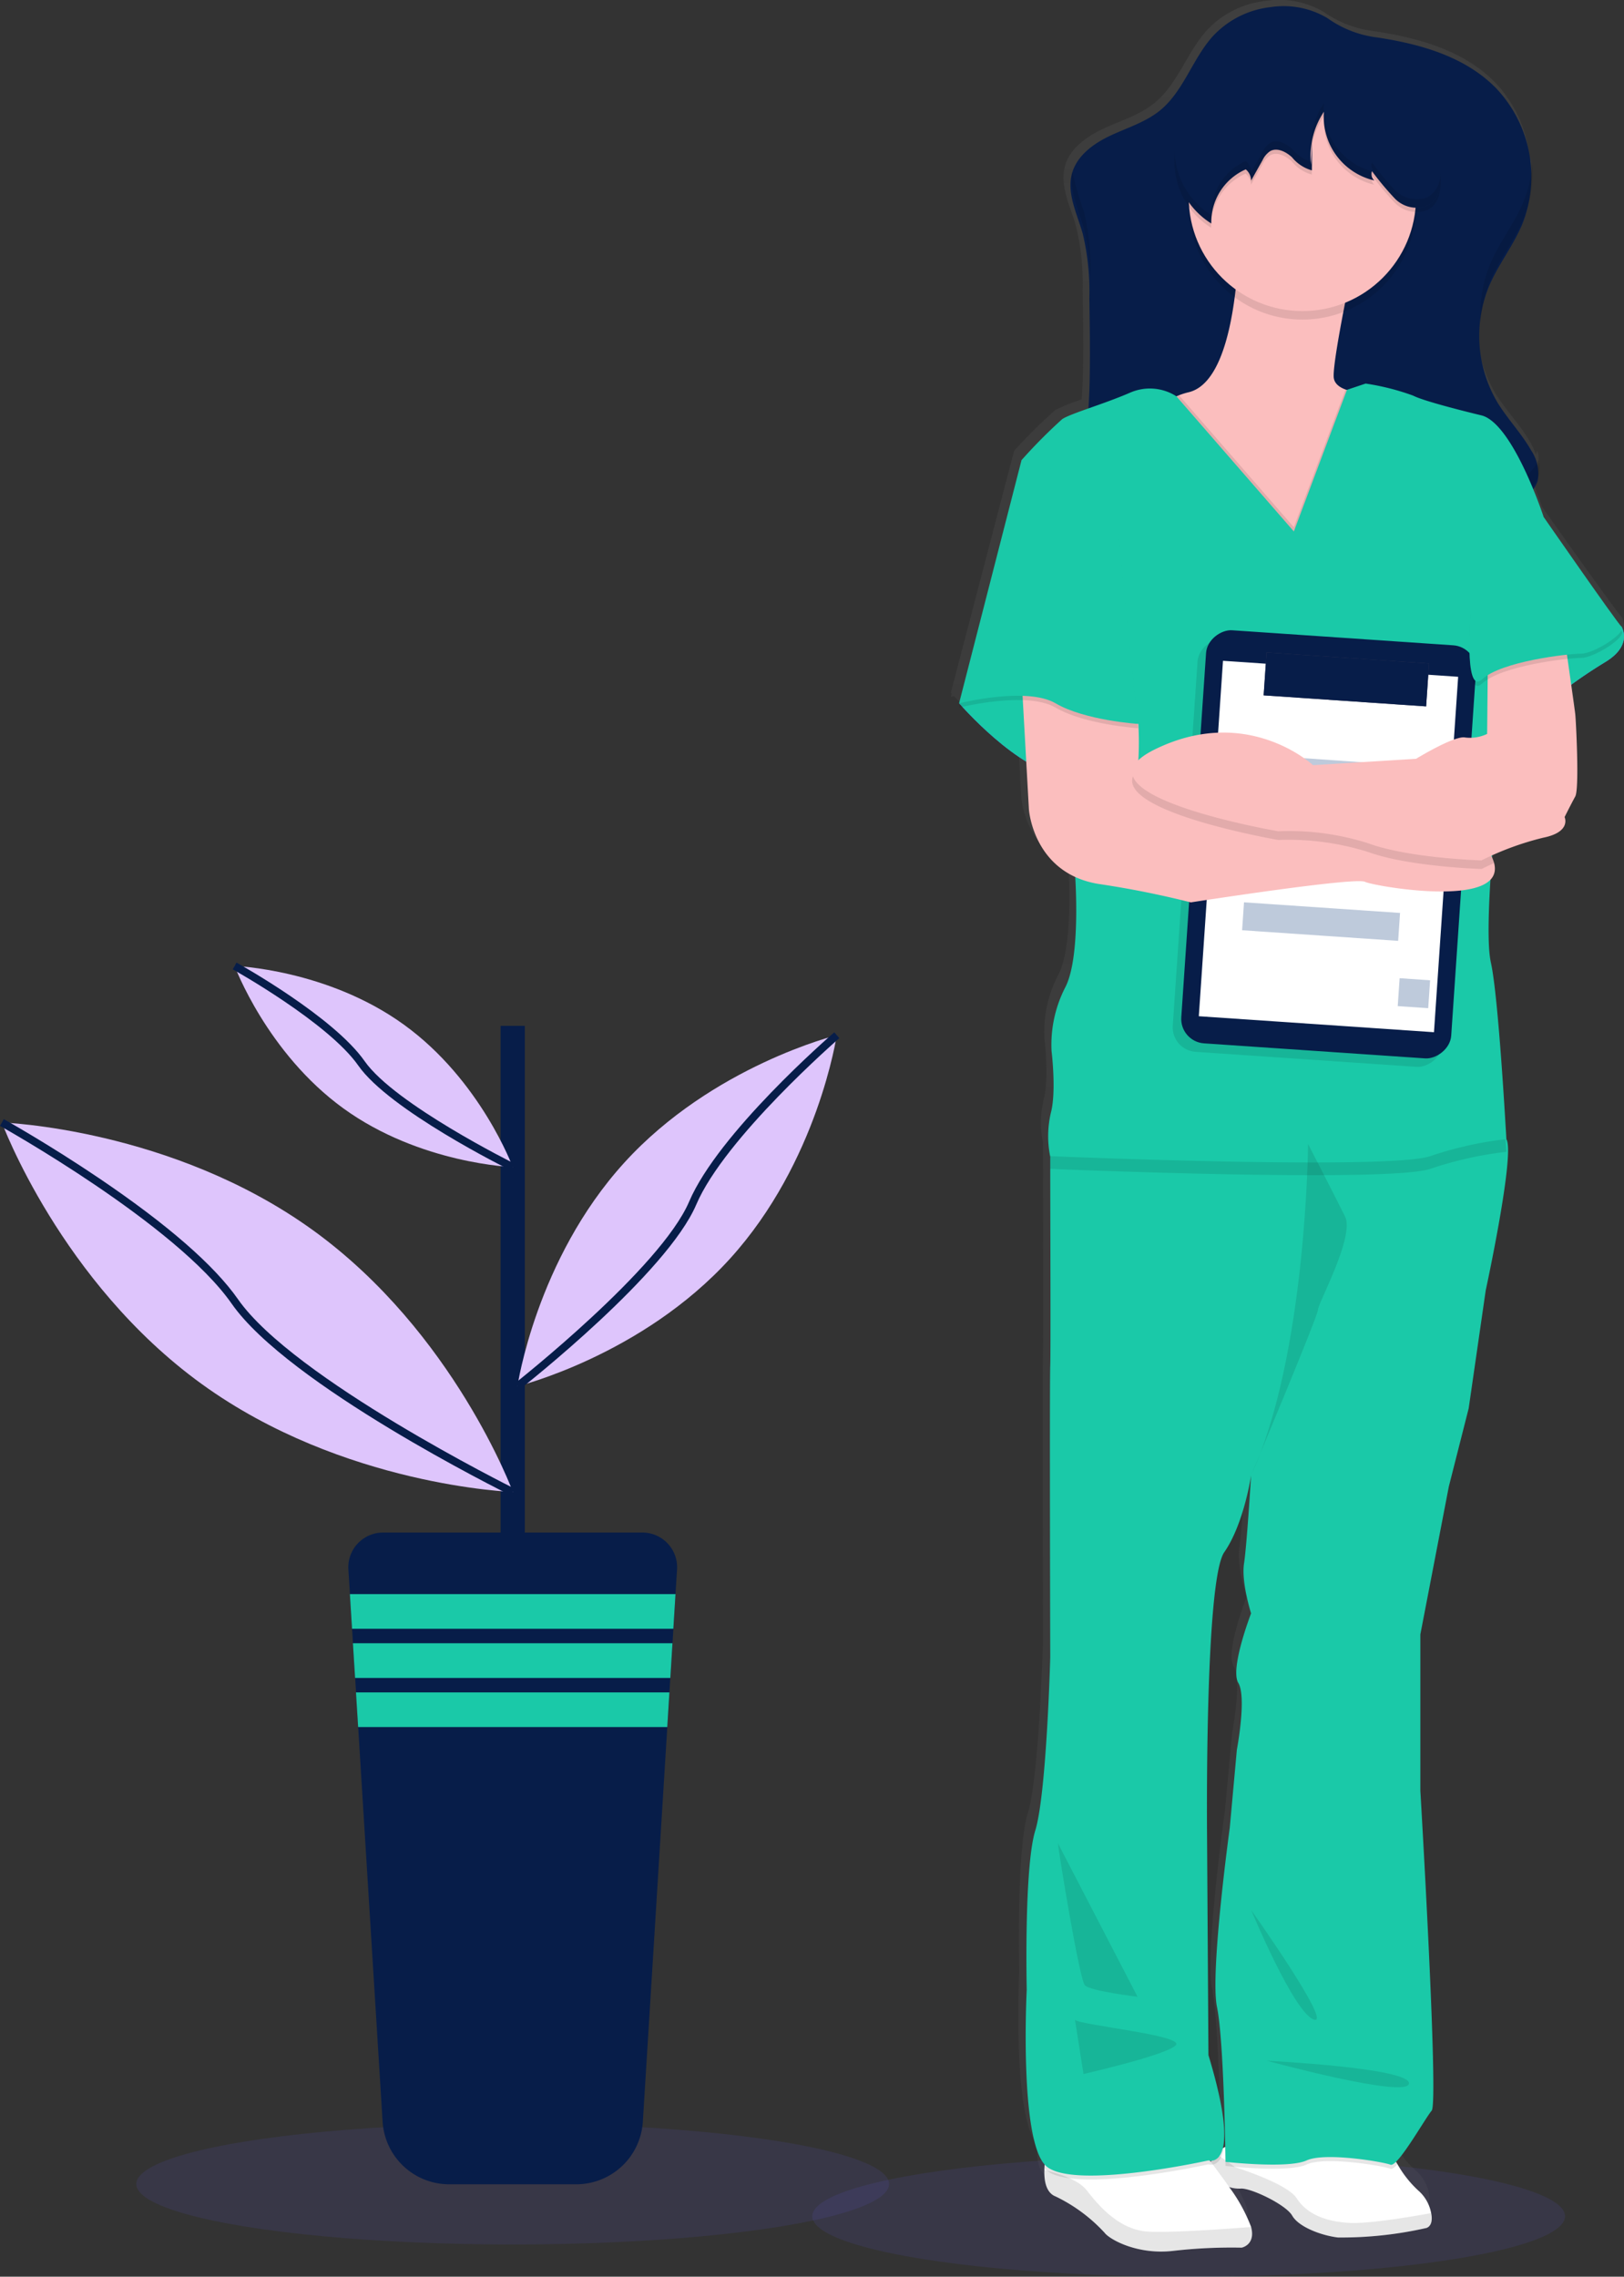
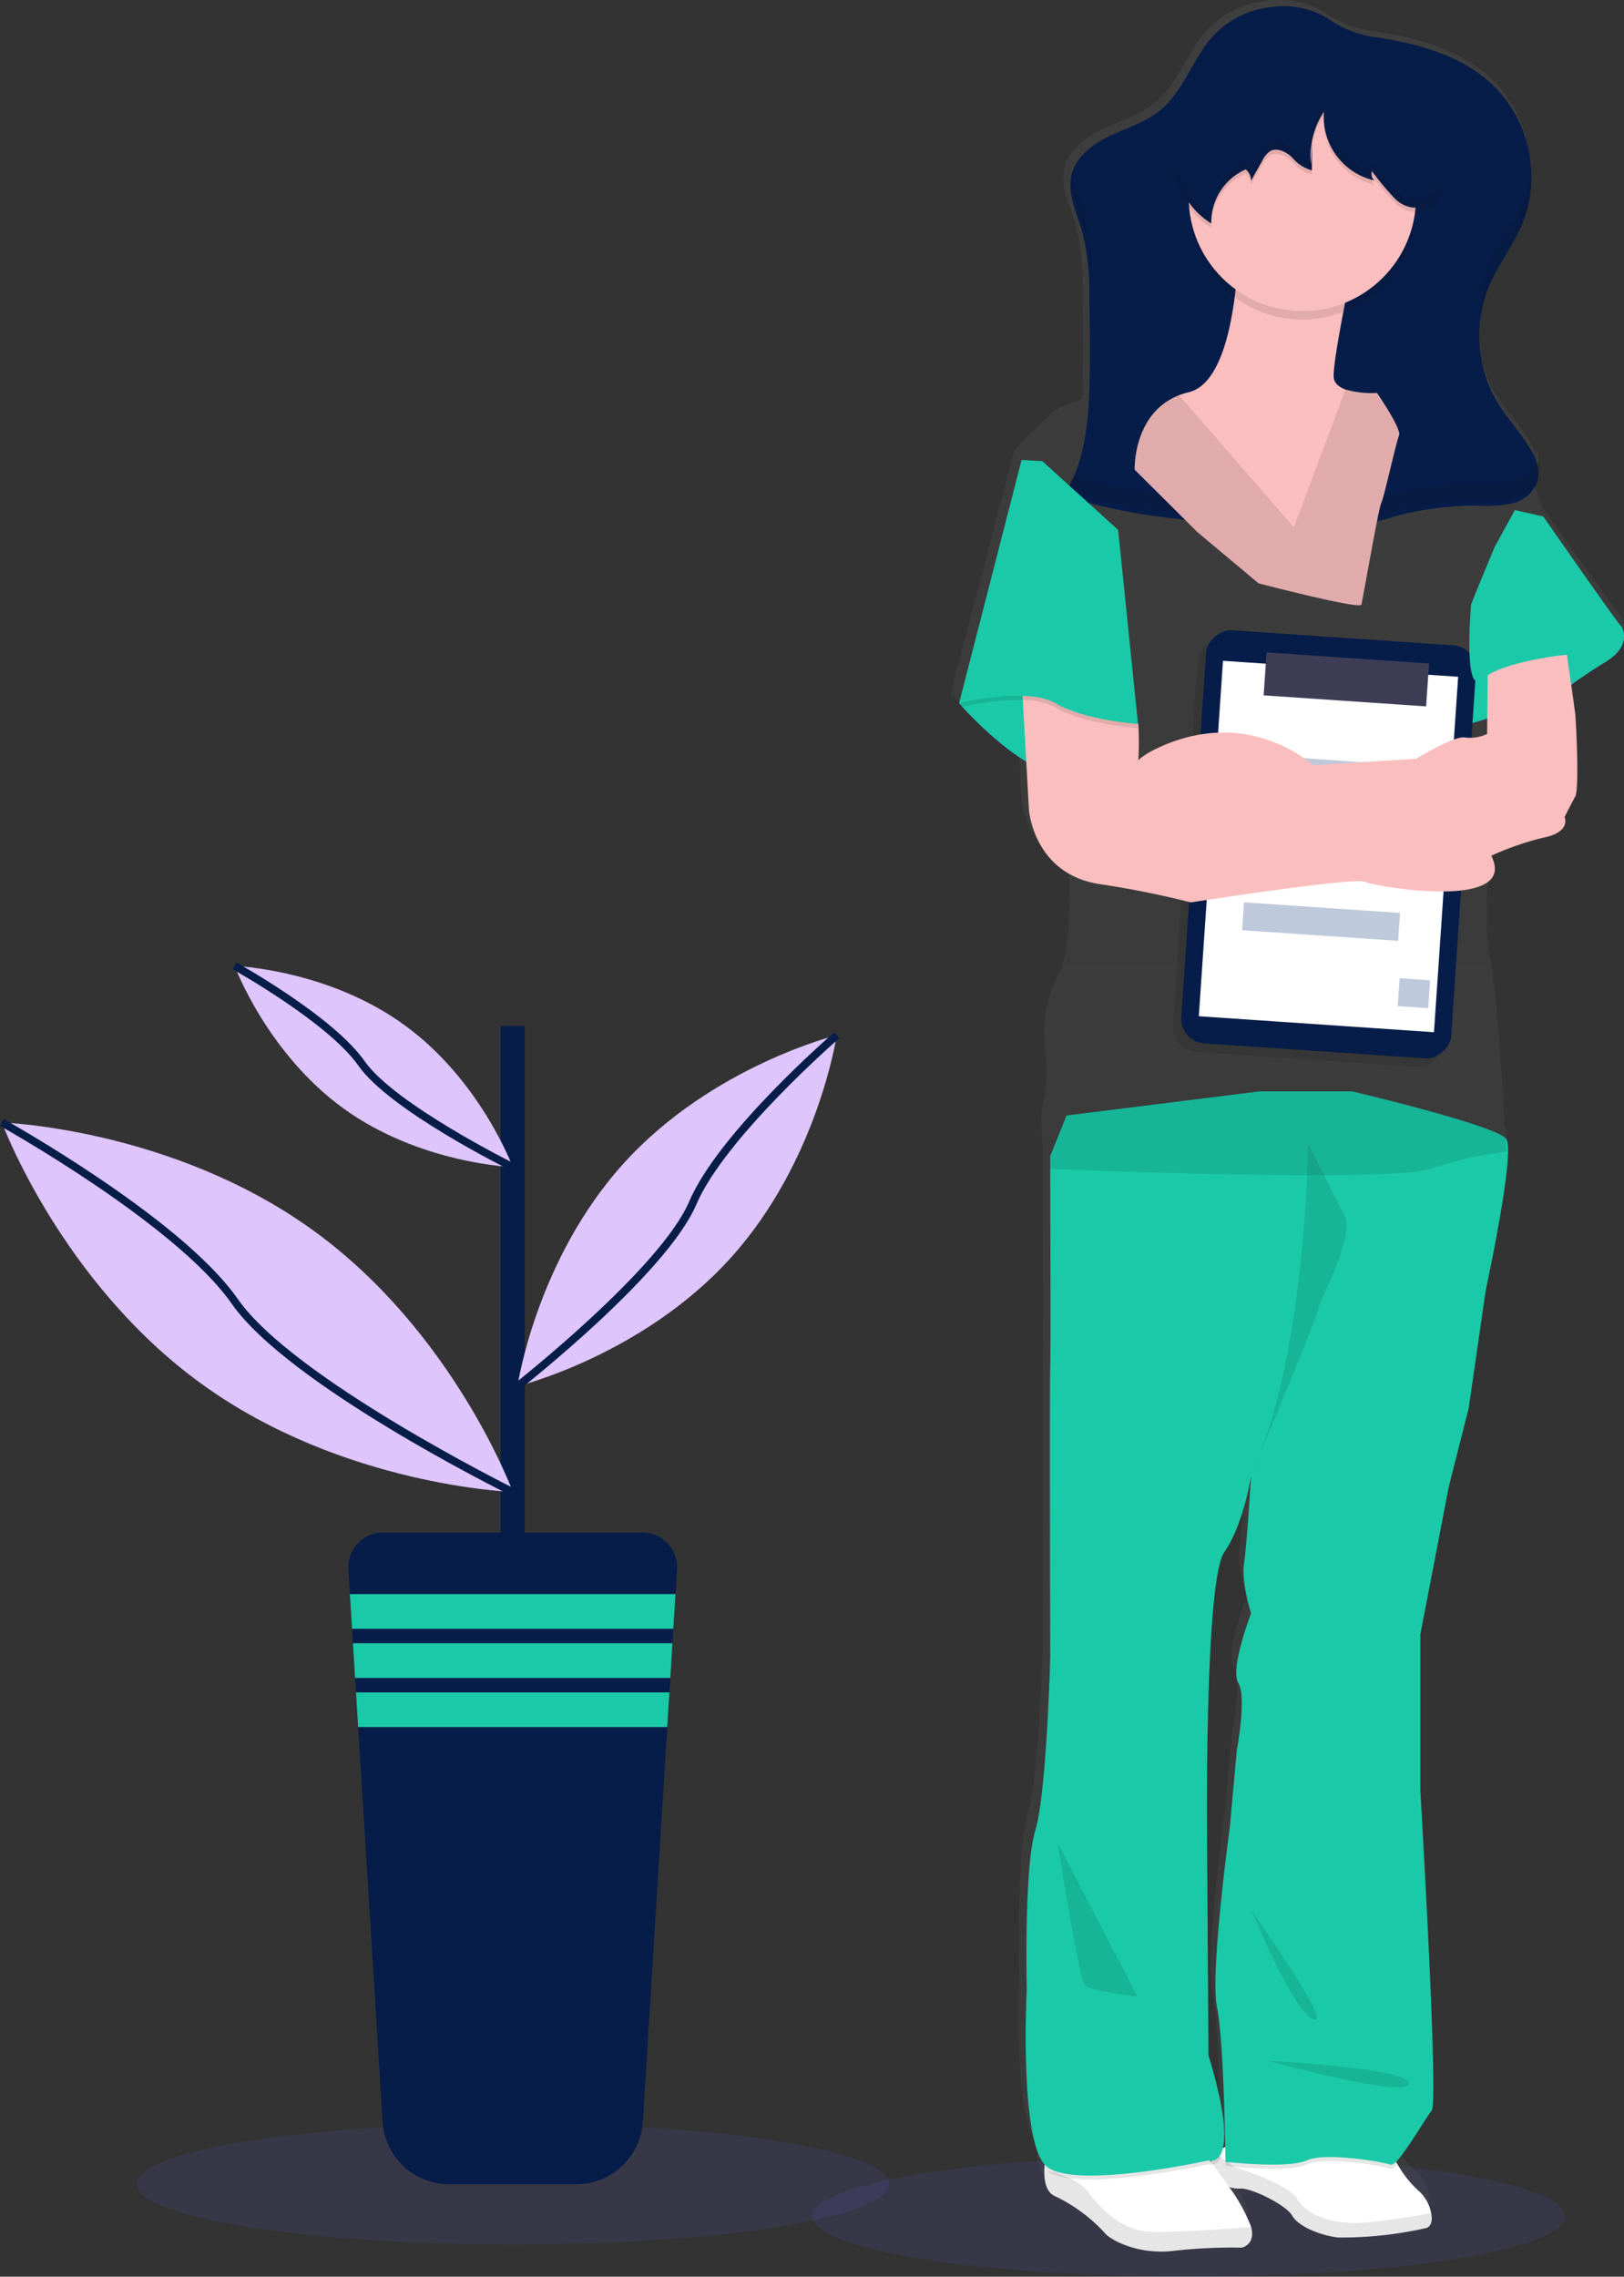
<svg xmlns="http://www.w3.org/2000/svg" width="195.104" height="273.499" viewBox="0 0 195.104 273.499">
  <rect x="0" y="0" width="195.104" height="273.499" fill="#333333" stroke="none" />
  <defs>
    <linearGradient id="linear-gradient" x1="0.592" y1="-0.434" x2="0.592" y2="0.566" gradientUnits="objectBoundingBox">
      <stop offset="0" stop-color="gray" stop-opacity="0.251" />
      <stop offset="0.54" stop-color="gray" stop-opacity="0.122" />
      <stop offset="1" stop-color="gray" stop-opacity="0.102" />
    </linearGradient>
  </defs>
  <g id="Group_881" data-name="Group 881" transform="translate(-132.245 -257.862)">
    <path id="Path_3928" data-name="Path 3928" d="M289.22,582.5c.427.241.859.464,1.29.7v-.232h3.712v2.093c.269.116.524.241.789.362v-2.455h3.712v4.019a1.494,1.494,0,0,0,.218.079V582.5Z" transform="translate(-84.129 -173.985)" fill="#6c63ff" opacity="0.1" />
    <ellipse id="Ellipse_96" data-name="Ellipse 96" cx="45.218" cy="7.263" rx="45.218" ry="7.263" transform="translate(229.831 516.836)" fill="#6c63ff" opacity="0.1" />
    <path id="Path_3929" data-name="Path 3929" d="M459.031,332.06a.247.247,0,0,0-.07-.121c-.692-.682-9.509-13.152-9.509-13.152s-.464-1.392-1.216-3.2a3.184,3.184,0,0,0,.534-1.044,3.61,3.61,0,0,0,.088-.487c0-.051.037-.093.051-.144a3.522,3.522,0,0,0-.046-1.912,3.283,3.283,0,0,1-.19.464,7.744,7.744,0,0,0-.7-1.55c-1.169-2.014-2.84-3.712-4.07-5.676a15.354,15.354,0,0,1-2.093-10.191v.548a15.878,15.878,0,0,1,.278-2.088,14.508,14.508,0,0,1,.775-2.292c1.1-2.529,2.891-4.733,3.977-7.272a13.785,13.785,0,0,0,.826-2.659,14.888,14.888,0,0,0,.413-4.664,7.439,7.439,0,0,1-.116,1.109,15.106,15.106,0,0,0-4.265-10.056c-3.791-3.81-9.235-5.29-14.442-6.07a13.231,13.231,0,0,1-6.079-2.32,10.568,10.568,0,0,0-6.924-1.323,11.419,11.419,0,0,0-7.049,3.485c-2.473,2.719-3.545,6.571-6.432,8.864-1.749,1.392-3.968,2.042-6,2.989s-3.963,2.32-4.617,4.353v.074l-.028.074c-.678,2.4.631,4.849,1.313,7.249a29.375,29.375,0,0,1,.794,7.671c.051,3.137.1,6.279.046,9.421-.023,1.234-.065,2.483-.158,3.712a19.461,19.461,0,0,0-3.188,1.281,63.127,63.127,0,0,0-4.928,4.877l-7.606,29.06.1.116-.1.394.385-.088a39.157,39.157,0,0,0,7.764,6.525l.325,5.7s.39,5.717,5.648,8.079c.121,1.982.5,10.028-1.244,13.217a14.849,14.849,0,0,0-1.643,7.555s.608,4.835-.084,7.379a12.072,12.072,0,0,0-.088,5.179h0v1.527c0,5.146.06,21.639,0,23.5-.088,2.2,0,34.8,0,34.8s-.432,16.293-1.814,20.706-1.035,19.027-1.035,19.027-.868,17.407,2.2,20.841c0,.153-.028.311-.032.464v.218c-.037,1.323.218,2.729,1.355,3.16a19.422,19.422,0,0,1,5.968,4.33c.58.766,3.954,2.673,8.353,2.163a62.82,62.82,0,0,1,8.3-.38h0s1.736-.316,1.174-2.473h0a19.322,19.322,0,0,0-2.682-4.775c.176.046.348.083.511.116l.167.033h.13a1.859,1.859,0,0,0,.213,0h.093a1.606,1.606,0,0,0,.26,0h0c1.165-.111,5.508,1.912,6.283,3.248s3.508,2.353,5.569,2.608a39.567,39.567,0,0,0,6.91-.436,25.476,25.476,0,0,0,3.87-.705c.613-.232.743-.975.566-1.81h0a4.712,4.712,0,0,0-1.606-2.71,13.03,13.03,0,0,1-2.478-3.091l-.195-.311c1.295-1.234,3.634-5.272,4.344-6.107.863-1.016-1.392-38.183-1.392-38.183V452.257l3.457-17.634,2.418-9.332,2.074-14.089s3.629-16.456,2.511-18.071h0c0-.032-.928-16.975-1.9-21.045-.422-1.814-.315-5.9-.065-9.871a1.949,1.949,0,0,0,.464-2.033,4.212,4.212,0,0,0-.269-.691v-.213a31.959,31.959,0,0,1,6.251-2.125c3.457-.678,2.594-2.46,2.594-2.46s.78-1.527,1.295-2.46.088-9.165,0-9.843c-.032-.274-.246-1.787-.492-3.5,1.109-.789,2.552-1.768,4.126-2.7C459.95,334.418,459.277,332.547,459.031,332.06ZM413.924,449.714s-2.594,6.618-1.555,8.311-.172,7.982-.172,7.982l-.868,9.332s-2.418,17.31-1.555,21.379c.678,3.193.928,12.729,1.007,16.706h0a1.193,1.193,0,0,0-.172.084l-.116.06c.4-1.564.232-4.729-1.75-11.1l-.167-26.3s-.306-30.378,2.093-33.775,3.248-9.165,3.248-9.165-.52,8.321-.859,10.525S413.924,449.714,413.924,449.714Zm-4.831,65.368c-.023.056-.051.111-.07.162l-.13-.167A1.37,1.37,0,0,0,409.093,515.082Z" transform="translate(-131.923 0)" fill="url(#linear-gradient)" />
    <path id="Path_3930" data-name="Path 3930" d="M471.379,822.781a46.079,46.079,0,0,1-10.646,1.146c-2.033-.246-4.724-1.276-5.49-2.622s-5.058-3.378-6.209-3.248a4.188,4.188,0,0,1-1.392-.195,17.142,17.142,0,0,1-2.32-.891,4.3,4.3,0,0,1,.051-1.763,2.85,2.85,0,0,1,.1-.343,3.066,3.066,0,0,1,1.559-1.736l.167-.079a4.735,4.735,0,0,1,1-.306c3.648-.7,18.7.705,18.7.705s.422.756,1,1.694a12.954,12.954,0,0,0,2.45,3.109,4.757,4.757,0,0,1,1.582,2.729C472.112,821.8,471.982,822.554,471.379,822.781Z" transform="translate(-167.753 -297.276)" fill="#fff" />
    <path id="Path_3931" data-name="Path 3931" d="M471.386,824.283a46.038,46.038,0,0,1-10.641,1.146c-2.033-.246-4.724-1.281-5.495-2.622s-5.054-3.378-6.2-3.249-3.713-1.086-3.713-1.086a3.847,3.847,0,0,1,.761-3.123l2.32,1.647s6.209,1.926,7.36,3.712,3.248,2.784,6.279,2.965c2.265.149,7.467-.733,9.9-1.174C472.119,823.3,471.994,824.056,471.386,824.283Z" transform="translate(-167.76 -298.778)" opacity="0.1" />
    <path id="Path_3932" data-name="Path 3932" d="M426.314,825.342a61.743,61.743,0,0,0-8.2.385c-4.357.511-7.685-1.392-8.265-2.176a19.363,19.363,0,0,0-5.889-4.362c-1.128-.436-1.392-1.856-1.341-3.184v-.218a12.987,12.987,0,0,1,.371-2.492l18.057-.385,1.564,2.121.241.325.951,1.295s.432.566,1,1.392a19.81,19.81,0,0,1,2.65,4.808h0C428.026,825.026,426.314,825.342,426.314,825.342Z" transform="translate(-144.902 -297.47)" fill="#fff" />
    <path id="Path_3933" data-name="Path 3933" d="M426.314,828.927a61.733,61.733,0,0,0-8.2.385c-4.353.51-7.685-1.392-8.26-2.177a18.821,18.821,0,0,0-5.894-4.353c-1.128-.436-1.392-1.856-1.341-3.183,1.29.3,4,1.072,5.063,2.413,1.392,1.791,3.884,4.8,7.425,4.993,2.859.153,9.82-.357,12.372-.561C428.031,828.612,426.314,828.927,426.314,828.927Z" transform="translate(-144.902 -301.056)" opacity="0.1" />
    <path id="Path_3934" data-name="Path 3934" d="M424.145,813.294c-.209,1.55-.854,1.968-1.318,2.06a.893.893,0,0,1-.343,0,1.145,1.145,0,0,1-.181-.028s-16.214,3.583-19.491.682a2.32,2.32,0,0,1-.232-.241,12.993,12.993,0,0,1,.371-2.492l18.057-.385,1.564,2.121a3.066,3.066,0,0,1,1.559-1.736Z" transform="translate(-144.882 -297.46)" opacity="0.1" />
    <path id="Path_3935" data-name="Path 3935" d="M470.126,815.076c-.362.4-.664.626-.854.548-.854-.343-7.852-1.536-10.075-.51s-9.745.167-9.745.167,0-.891-.042-2.32a4.7,4.7,0,0,1,1-.306c3.648-.7,18.7.705,18.7.705S469.55,814.139,470.126,815.076Z" transform="translate(-169.98 -297.228)" opacity="0.1" />
    <path id="Path_3936" data-name="Path 3936" d="M453.047,564.278,451,578.45l-2.385,9.393L445.195,605.6v18.794s2.218,37.394,1.364,38.415-4.1,6.836-4.952,6.5-7.852-1.536-10.075-.515-9.745.172-9.745.172-.172-14.511-1.026-18.609,1.536-21.514,1.536-21.514l.854-9.388s1.2-6.321.172-8.028,1.536-8.353,1.536-8.353-1.193-3.763-.849-5.982.849-10.585.849-10.585-.849,5.81-3.221,9.221-2.07,33.979-2.07,33.979l.167,26.452c4.274,14.005,0,12.637,0,12.637s-16.214,3.587-19.491.682-2.339-21.189-2.339-21.189-.339-14.683,1.026-19.12,1.8-20.832,1.8-20.832-.088-32.786,0-35c.065-1.856,0-18.474,0-23.667v-1.536l1.958-4.864,23.2-2.9h11.1s16.706,3.926,18.433,5.62a.393.393,0,0,1,.093.1C456.634,547.72,453.047,564.278,453.047,564.278Z" transform="translate(-142.311 -151.401)" fill="#1ac9a8" />
    <path id="Path_3937" data-name="Path 3937" d="M456.16,752.32s5.1,12.293,7.513,13.147S456.16,752.32,456.16,752.32Z" transform="translate(-173.598 -264.998)" opacity="0.1" />
    <path id="Path_3938" data-name="Path 3938" d="M460.23,791.32s17.235.854,17.064,2.733S460.23,791.32,460.23,791.32Z" transform="translate(-175.779 -285.899)" opacity="0.1" />
-     <path id="Path_3939" data-name="Path 3939" d="M410.54,780.73c.682.645,13.147,1.856,12.121,3.035s-11.1,3.471-11.1,3.471Z" transform="translate(-149.148 -280.224)" opacity="0.1" />
    <path id="Path_3940" data-name="Path 3940" d="M406.13,735.03c0,.51,2.562,16.391,3.248,17.073s6.316,1.364,6.316,1.364Z" transform="translate(-146.785 -255.732)" opacity="0.1" />
    <path id="Path_3941" data-name="Path 3941" d="M425.536,263.114c-2.446,2.733-3.5,6.608-6.353,8.919-1.731,1.392-3.921,2.056-5.935,3s-4.01,2.39-4.608,4.534c-.668,2.413.622,4.877,1.3,7.29a30.177,30.177,0,0,1,.784,7.717c.046,3.16.1,6.321.042,9.481-.084,4.924-.492,10.075-3.1,14.247,9.434,3,19.467,3.411,29.361,3.8a29.654,29.654,0,0,0,5.7-.144,48.892,48.892,0,0,0,4.859-1.23,37.24,37.24,0,0,1,9.68-1.239,16.254,16.254,0,0,0,4.251-.283,4.194,4.194,0,0,0,3.068-2.7,5.009,5.009,0,0,0-.784-3.657c-1.151-2.023-2.784-3.712-4.019-5.708a15.685,15.685,0,0,1-1.007-14.1c1.1-2.548,2.859-4.766,3.935-7.318a15.435,15.435,0,0,0-3.109-16.372c-3.745-3.833-9.119-5.318-14.261-6.107a12.953,12.953,0,0,1-6.005-2.32,10.278,10.278,0,0,0-6.84-1.327A11.167,11.167,0,0,0,425.536,263.114Z" transform="translate(-147.605 -0.877)" fill="#071d49" />
    <g id="Group_875" data-name="Group 875" transform="translate(260.241 277.486)" opacity="0.1">
      <path id="Path_3942" data-name="Path 3942" d="M516.7,312.151a15.437,15.437,0,0,0-1.183,7.086,15.169,15.169,0,0,1,1.183-5.03c1.091-2.548,2.854-4.766,3.931-7.318a14.808,14.808,0,0,0,1.081-6.738,14.434,14.434,0,0,1-1.081,4.687C519.554,307.389,517.791,309.6,516.7,312.151Z" transform="translate(-465.63 -300.15)" />
      <path id="Path_3943" data-name="Path 3943" d="M411.947,316.907c.028,1.819.056,3.643.06,5.462q0-3.759-.06-7.509a30.115,30.115,0,0,0-.784-7.722,38.243,38.243,0,0,1-1.392-4.8c-.413,2.274.761,4.58,1.392,6.849A29.976,29.976,0,0,1,411.947,316.907Z" transform="translate(-408.931 -301.324)" />
      <path id="Path_3944" data-name="Path 3944" d="M461.887,379.449a15.691,15.691,0,0,1-4.246.283,37.209,37.209,0,0,0-9.676,1.216,49.271,49.271,0,0,1-4.859,1.225,29.3,29.3,0,0,1-5.708.148c-9.56-.376-19.254-.78-28.41-3.513a15.751,15.751,0,0,1-.928,1.763c9.434,3,19.468,3.411,29.357,3.8a29.293,29.293,0,0,0,5.708-.148,47.976,47.976,0,0,0,4.84-1.221,37.244,37.244,0,0,1,9.657-1.23,16.02,16.02,0,0,0,4.246-.288,4.2,4.2,0,0,0,3.067-2.691,3.683,3.683,0,0,0-.046-1.931A4.332,4.332,0,0,1,461.887,379.449Z" transform="translate(-408.06 -341.262)" />
    </g>
    <path id="Path_3945" data-name="Path 3945" d="M457.749,339.055c-.343.77-1.791,7.425-2.135,8.107s-2.218,11.6-2.39,12.214-12.358-2.562-12.358-2.562l-7.337-6.149-7.541-7.5s-.223-6.771,5.332-8.942a8.526,8.526,0,0,1,1.16-.362c6.738-1.62,6.061-22.108,6.061-22.108l13.829,5.972s-2.562,11.954-2.473,14.261c.023.775.631,1.258,1.425,1.55a11.263,11.263,0,0,0,3.777.408S458.092,338.29,457.749,339.055Z" transform="translate(-157.427 -28.88)" fill="#fbbebe" />
    <path id="Path_3946" data-name="Path 3946" d="M526.68,417.791l1.963.515s1.453,2.209-1.963,4.265a59.2,59.2,0,0,0-6.232,4.358L510.354,430l-1.944-6.1,9.393-7.128Z" transform="translate(-201.6 -85.164)" fill="#6c63ff" />
    <path id="Path_3947" data-name="Path 3947" d="M526.68,417.791l1.963.515s1.453,2.209-1.963,4.265a59.2,59.2,0,0,0-6.232,4.358L510.354,430l-1.944-6.1,9.393-7.128Z" transform="translate(-201.6 -85.164)" fill="#1ac9a8" />
    <path id="Path_3948" data-name="Path 3948" d="M384.516,430.389l-3.926,3.842s7.082,8.2,12.53,8.706,8.961-6.232,8.961-6.232l-4.715-7.425Z" transform="translate(-133.097 -91.869)" fill="#6c63ff" />
    <path id="Path_3949" data-name="Path 3949" d="M384.516,430.389l-3.926,3.842s7.082,8.2,12.53,8.706,8.961-6.232,8.961-6.232l-4.715-7.425Z" transform="translate(-133.097 -91.869)" fill="#1ac9a8" />
    <circle id="Ellipse_97" data-name="Ellipse 97" cx="13.657" cy="13.657" r="13.657" transform="translate(275.054 268.943)" opacity="0.1" />
    <circle id="Ellipse_98" data-name="Ellipse 98" cx="13.657" cy="13.657" r="13.657" transform="translate(275.054 267.917)" fill="#fbbebe" />
    <path id="Path_3950" data-name="Path 3950" d="M458.921,547.648a44.092,44.092,0,0,0-9.137,2.046c-5.1,1.7-45.107.028-45.664,0v-1.536l1.958-4.863,23.2-2.905h11.1s16.706,3.926,18.432,5.62C458.884,547.031,458.921,547.648,458.921,547.648Z" transform="translate(-145.708 -151.417)" opacity="0.1" />
    <path id="Path_3951" data-name="Path 3951" d="M457.749,364.212c-.343.77-1.791,7.425-2.135,8.107s-2.218,11.6-2.39,12.214-12.358-2.562-12.358-2.562l-7.337-6.149-7.541-7.5s-.223-6.771,5.332-8.943l13.792,15.857,6.209-16.544a11.263,11.263,0,0,0,3.777.408S458.092,363.447,457.749,364.212Z" transform="translate(-157.427 -54.037)" opacity="0.1" />
-     <path id="Path_3952" data-name="Path 3952" d="M429.438,374.924l-14.117-16.242a5.917,5.917,0,0,0-5.6-.413c-3.16,1.369-7.086,2.478-8.112,3.16a63.288,63.288,0,0,0-4.868,4.905l11.444,29.937-5.04,19.718s.77,10.075-1.193,13.746a15.086,15.086,0,0,0-1.624,7.6s.6,4.868-.083,7.425a12.366,12.366,0,0,0-.088,5.207s40.555,1.708,45.673,0a43.72,43.72,0,0,1,9.137-2.047s-.928-17.078-1.856-21.175.77-19.718.77-19.718l-1.109-16.734,6.655-17.17S455.82,362.112,452.061,361c0,0-6.826-1.624-8.279-2.39a29.028,29.028,0,0,0-5.722-1.453l-2.241.752Z" transform="translate(-141.752 -53.217)" fill="#1ac9a8" />
    <rect id="Rectangle_1513" data-name="Rectangle 1513" width="49.738" height="32.503" rx="2.94" transform="translate(272.94 384.018) rotate(-86.11)" opacity="0.1" />
    <rect id="Rectangle_1514" data-name="Rectangle 1514" width="49.738" height="32.503" rx="2.94" transform="translate(273.963 383) rotate(-86.11)" fill="#071d49" />
    <rect id="Rectangle_1515" data-name="Rectangle 1515" width="42.796" height="28.317" transform="translate(276.269 379.941) rotate(-86.11)" fill="#fff" />
    <rect id="Rectangle_1516" data-name="Rectangle 1516" width="6.448" height="23.134" transform="translate(281.363 354.88) rotate(-85.996)" fill="#becadb" />
    <rect id="Rectangle_1517" data-name="Rectangle 1517" width="3.36" height="3.671" transform="translate(300.165 378.726) rotate(-86.11)" fill="#becadb" />
    <rect id="Rectangle_1518" data-name="Rectangle 1518" width="3.36" height="18.79" transform="translate(281.469 369.611) rotate(-86.11)" fill="#becadb" />
    <rect id="Rectangle_1519" data-name="Rectangle 1519" width="5.165" height="19.565" transform="translate(284.057 341.394) rotate(-86.11)" fill="#3f3d56" />
-     <rect id="Rectangle_1520" data-name="Rectangle 1520" width="5.165" height="19.565" transform="translate(284.057 341.394) rotate(-86.11)" fill="#071d49" />
    <path id="Path_3953" data-name="Path 3953" d="M462.991,554s-.172,25.273-6.831,39.784c0,0,8.028-19.124,8.028-19.89s4.436-8.794,3.248-11.184S462.991,554,462.991,554Z" transform="translate(-173.598 -158.711)" opacity="0.1" />
    <path id="Path_3954" data-name="Path 3954" d="M452.692,285.011a9.5,9.5,0,0,1,1.545-6.362,7.838,7.838,0,0,0,6.061,8.26,1.026,1.026,0,0,1-.292-1.123,34.386,34.386,0,0,0,2.756,3.3,3.664,3.664,0,0,0,3.959.84c1.722-.928,1.74-3.374,1.295-5.276a24.78,24.78,0,0,0-5.7-10.892,7.545,7.545,0,0,0-5.986-3.044,14.726,14.726,0,0,0-7.736,1.211,20.578,20.578,0,0,0-3.713,2.594l-6.5,5.3a6.167,6.167,0,0,0-1.578,1.661,4.55,4.55,0,0,0-.492,1.74,9.379,9.379,0,0,0,4.372,8.85,6.919,6.919,0,0,1,4.144-6.5,1.8,1.8,0,0,1,.645,1.341l1.369-2.441a2.685,2.685,0,0,1,.928-1.1c.845-.464,1.9.084,2.617.738a4.672,4.672,0,0,0,2.385,1.573l.037-3.634" transform="translate(-162.937 -6.852)" opacity="0.1" />
    <path id="Path_3955" data-name="Path 3955" d="M452.714,283.911a9.505,9.505,0,0,1,1.545-6.367,7.842,7.842,0,0,0,6.065,8.26,1.016,1.016,0,0,1-.292-1.118,34.964,34.964,0,0,0,2.757,3.3,3.645,3.645,0,0,0,3.959.835c1.722-.928,1.74-3.374,1.295-5.272a24.782,24.782,0,0,0-5.7-10.892,9.127,9.127,0,0,0-3.188-2.478,9.28,9.28,0,0,0-2.784-.566,14.724,14.724,0,0,0-7.736,1.207,20.813,20.813,0,0,0-3.713,2.6l-6.5,5.3a6.1,6.1,0,0,0-1.578,1.661,4.521,4.521,0,0,0-.492,1.74,9.373,9.373,0,0,0,4.372,8.845,6.928,6.928,0,0,1,4.144-6.5,1.815,1.815,0,0,1,.645,1.341l1.364-2.432a2.658,2.658,0,0,1,.928-1.1c.845-.464,1.9.084,2.617.738a4.7,4.7,0,0,0,2.385,1.573l.037-3.638" transform="translate(-162.959 -6.262)" fill="#071d49" />
    <path id="Path_3956" data-name="Path 3956" d="M437.987,455.646c-1.193-.6-20.915,2.473-20.915,2.473a112.9,112.9,0,0,0-11.1-2.218c-7.852-1.29-8.353-8.966-8.353-8.966l-.858-15.365,2.65-2.32,11.351,7.425a36.675,36.675,0,0,1,0,4.432,6.242,6.242,0,0,0-.381,1.392.464.464,0,0,0,.381.418c.77.195,11.267,1.893,11.267,1.893s24.331-1.666,30.4,6.529a6.168,6.168,0,0,1,1.072,2.023C455,458.964,439.069,456.179,437.987,455.646Z" transform="translate(-141.763 -91.853)" fill="#fbbebe" />
-     <path id="Path_3957" data-name="Path 3957" d="M468.823,468.734c-.928.413-1.5.71-1.5.71s-8.706-.255-13.6-2.028a31.939,31.939,0,0,0-10.836-1.457s-20.382-3.508-17.221-8.089a.464.464,0,0,0,.381.418c.77.2,11.267,1.893,11.267,1.893s24.331-1.666,30.4,6.529A6.155,6.155,0,0,1,468.823,468.734Z" transform="translate(-157.076 -107.191)" opacity="0.1" />
    <path id="Path_3958" data-name="Path 3958" d="M477.305,423.02s1.2,8.451,1.281,9.137.515,8.961,0,9.9-1.281,2.473-1.281,2.473.854,1.791-2.562,2.478a35.052,35.052,0,0,0-7.425,2.729s-8.71-.255-13.574-2.047a31.325,31.325,0,0,0-10.841-1.453s-25.872-4.441-14.771-9.861,18.952,1.921,18.952,1.921l12.377-.766s4.613-2.822,5.894-2.562a4.737,4.737,0,0,0,2.645-.427l.088-8.966Z" transform="translate(-157.094 -88.514)" fill="#fbbebe" />
    <path id="Path_3959" data-name="Path 3959" d="M390.517,378.17l-2.478-.13-7.509,29.236s8.107-2.051,11.6,0,9.9,2.473,9.9,2.473l-2.39-23.305Z" transform="translate(-133.065 -64.408)" opacity="0.1" />
    <path id="Path_3960" data-name="Path 3960" d="M390.517,377.06l-2.478-.13-7.509,29.236s8.107-2.051,11.6,0,9.9,2.474,9.9,2.474l-2.39-23.305Z" transform="translate(-133.065 -63.813)" fill="#1ac9a8" />
-     <path id="Path_3961" data-name="Path 3961" d="M518.1,391.01l3.411.77s8.71,12.53,9.393,13.231-3.249,3.248-4.868,3.248-9.56.928-11.866,3.072-1.346-8.646-1.346-8.891,2.863-7.054,2.863-7.054Z" transform="translate(-203.858 -71.359)" opacity="0.1" />
    <path id="Path_3962" data-name="Path 3962" d="M518.1,389.91l3.411.766s8.71,12.553,9.393,13.235-3.249,3.248-4.868,3.248-9.56.928-11.866,3.072-1.346-8.646-1.346-8.892,2.882-7.077,2.882-7.077Z" transform="translate(-203.858 -70.769)" fill="#1ac9a8" />
    <g id="Group_876" data-name="Group 876" transform="translate(273.349 270.256)" opacity="0.1">
      <path id="Path_3963" data-name="Path 3963" d="M454.235,285.637a6.848,6.848,0,0,1,.023-1.067,9.5,9.5,0,0,0-1.429,3.5v1.295c0,.752,0,1.508-.023,2.26h-.065v.348a1.853,1.853,0,0,0-.023-.357,4.936,4.936,0,0,1-2.283-1.55c-.691-.622-1.773-1.216-2.617-.738a2.656,2.656,0,0,0-.928,1.1l-1.378,2.432a1.8,1.8,0,0,0-.645-1.336,6.919,6.919,0,0,0-4.144,6.5,9.43,9.43,0,0,1-4.4-7.393,9.383,9.383,0,0,0,4.4,8.413,6.929,6.929,0,0,1,4.144-6.5,1.815,1.815,0,0,1,.645,1.341l1.364-2.432a2.657,2.657,0,0,1,.928-1.1c.845-.464,1.9.084,2.617.738a4.7,4.7,0,0,0,2.385,1.573q0-1.782.037-3.555A9.46,9.46,0,0,1,454.235,285.637Z" transform="translate(-436.306 -284.57)" />
      <path id="Path_3964" data-name="Path 3964" d="M471.548,294.389c.023-.316.06-.631.107-.928l.051-1.281A9.377,9.377,0,0,0,471.548,294.389Z" transform="translate(-455.188 -288.648)" />
      <path id="Path_3965" data-name="Path 3965" d="M494.075,304.095a3.654,3.654,0,0,1-3.959-.835,34.355,34.355,0,0,1-2.756-3.3,1.026,1.026,0,0,0,.292,1.123,1.092,1.092,0,0,1-.269-.07,30.663,30.663,0,0,0,2.733,3.248,3.684,3.684,0,0,0,3.959.835c1.267-.677,1.629-2.265,1.517-3.81A3.221,3.221,0,0,1,494.075,304.095Z" transform="translate(-463.635 -292.818)" />
      <path id="Path_3966" data-name="Path 3966" d="M480.722,294.246a7.889,7.889,0,0,1-5.782-6.9,7.838,7.838,0,0,0,6.079,8A1.021,1.021,0,0,1,480.722,294.246Z" transform="translate(-457.002 -286.06)" />
    </g>
    <ellipse id="Ellipse_99" data-name="Ellipse 99" cx="45.218" cy="7.263" rx="45.218" ry="7.263" transform="translate(148.619 512.966)" fill="#6c63ff" opacity="0.1" />
    <g id="Group_877" data-name="Group 877" transform="translate(192.385 381.098)">
      <rect id="Rectangle_1521" data-name="Rectangle 1521" width="2.91" height="65.512" fill="#071d49" />
    </g>
    <path id="Path_3967" data-name="Path 3967" d="M261.909,659.036l-.186,2.951-.255,4.177-.107,1.736-.26,4.177-.111,1.736-.255,4.177L257.8,725.355a8.019,8.019,0,0,1-8.005,7.527H234.539a8.014,8.014,0,0,1-8.005-7.56L223.6,677.956l-.255-4.177-.107-1.736-.265-4.176-.107-1.736-.255-4.176L222.422,659a4.177,4.177,0,0,1,3.933-4.407c.072,0,.144-.006.216-.006h31.194a4.177,4.177,0,0,1,4.153,4.2C261.918,658.872,261.914,658.954,261.909,659.036Z" transform="translate(-48.325 -212.621)" fill="#071d49" />
    <path id="Path_3968" data-name="Path 3968" d="M261.941,670.52l-.26,4.167h-38.6l-.26-4.167Z" transform="translate(-48.542 -221.158)" fill="#1ac9a8" />
    <path id="Path_3969" data-name="Path 3969" d="M262,683.24l-.255,4.167H223.87l-.26-4.167Z" transform="translate(-48.966 -227.975)" fill="#1ac9a8" />
    <path id="Path_3970" data-name="Path 3970" d="M262.054,695.97l-.255,4.163H224.66l-.26-4.163Z" transform="translate(-49.389 -234.798)" fill="#1ac9a8" />
    <path id="Path_3971" data-name="Path 3971" d="M170.115,561.387c16.948,12.26,24.006,31.436,24.006,31.436s-20.419-.7-37.371-12.961-24.02-31.422-24.02-31.422S153.149,549.127,170.115,561.387Z" transform="translate(-0.26 -155.731)" fill="#dec5fc" />
    <g id="Group_878" data-name="Group 878" transform="translate(132.245 392.303)">
      <path id="Path_3972" data-name="Path 3972" d="M193.637,592.78c-1.09-.539-26.766-13.311-33.555-23.038-6.66-9.542-27.626-21.248-27.837-21.365l.45-.811c.053.029,5.387,3,11.482,7.121,8.207,5.551,13.814,10.438,16.666,14.524,6.654,9.532,32.941,22.606,33.205,22.737Z" transform="translate(-132.245 -547.566)" fill="#071d49" />
    </g>
    <path id="Path_3973" data-name="Path 3973" d="M213.33,514.974c9.226,6.668,13.068,17.105,13.068,17.105s-11.138-.381-20.34-7.049-13.068-17.11-13.068-17.11S204.109,508.3,213.33,514.974Z" transform="translate(-32.555 -134.015)" fill="#dec5fc" />
    <g id="Group_879" data-name="Group 879" transform="translate(160.209 373.499)">
      <path id="Path_3974" data-name="Path 3974" d="M225.932,532.026c-.6-.295-14.614-7.27-18.343-12.605-3.6-5.151-14.97-11.5-15.084-11.564l.451-.811c.475.263,11.673,6.517,15.395,11.844,3.594,5.143,17.85,12.234,17.993,12.305Z" transform="translate(-192.505 -507.046)" fill="#071d49" />
    </g>
    <path id="Path_3975" data-name="Path 3975" d="M279.036,541.154c-10.594,11.643-12.836,26.86-12.836,26.86s14.938-3.666,25.523-15.314,12.836-26.86,12.836-26.86S289.631,529.511,279.036,541.154Z" transform="translate(-71.791 -143.619)" fill="#dec5fc" />
    <g id="Group_880" data-name="Group 880" transform="translate(194.122 381.874)">
      <path id="Path_3976" data-name="Path 3976" d="M266.156,567.979l-.573-.73c.174-.137,17.5-13.808,20.919-21.828,3.51-8.228,16.866-19.838,17.433-20.328l.607.7c-.137.118-13.76,11.96-17.186,19.99C283.841,554.023,266.877,567.412,266.156,567.979Z" transform="translate(-265.583 -525.093)" fill="#071d49" />
    </g>
  </g>
</svg>